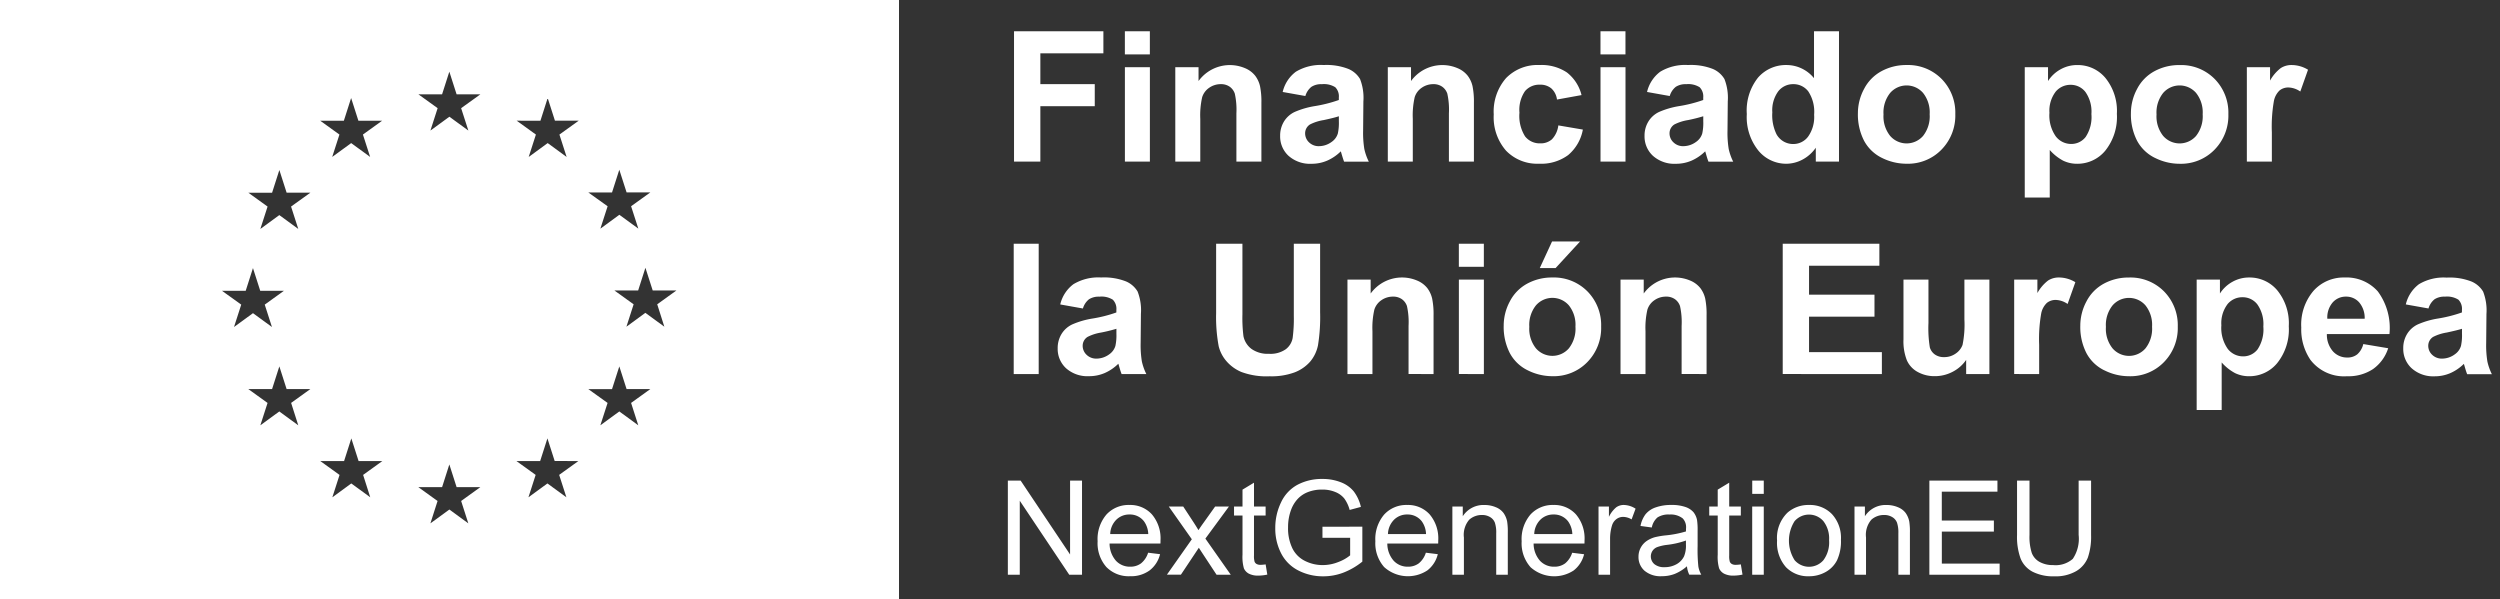
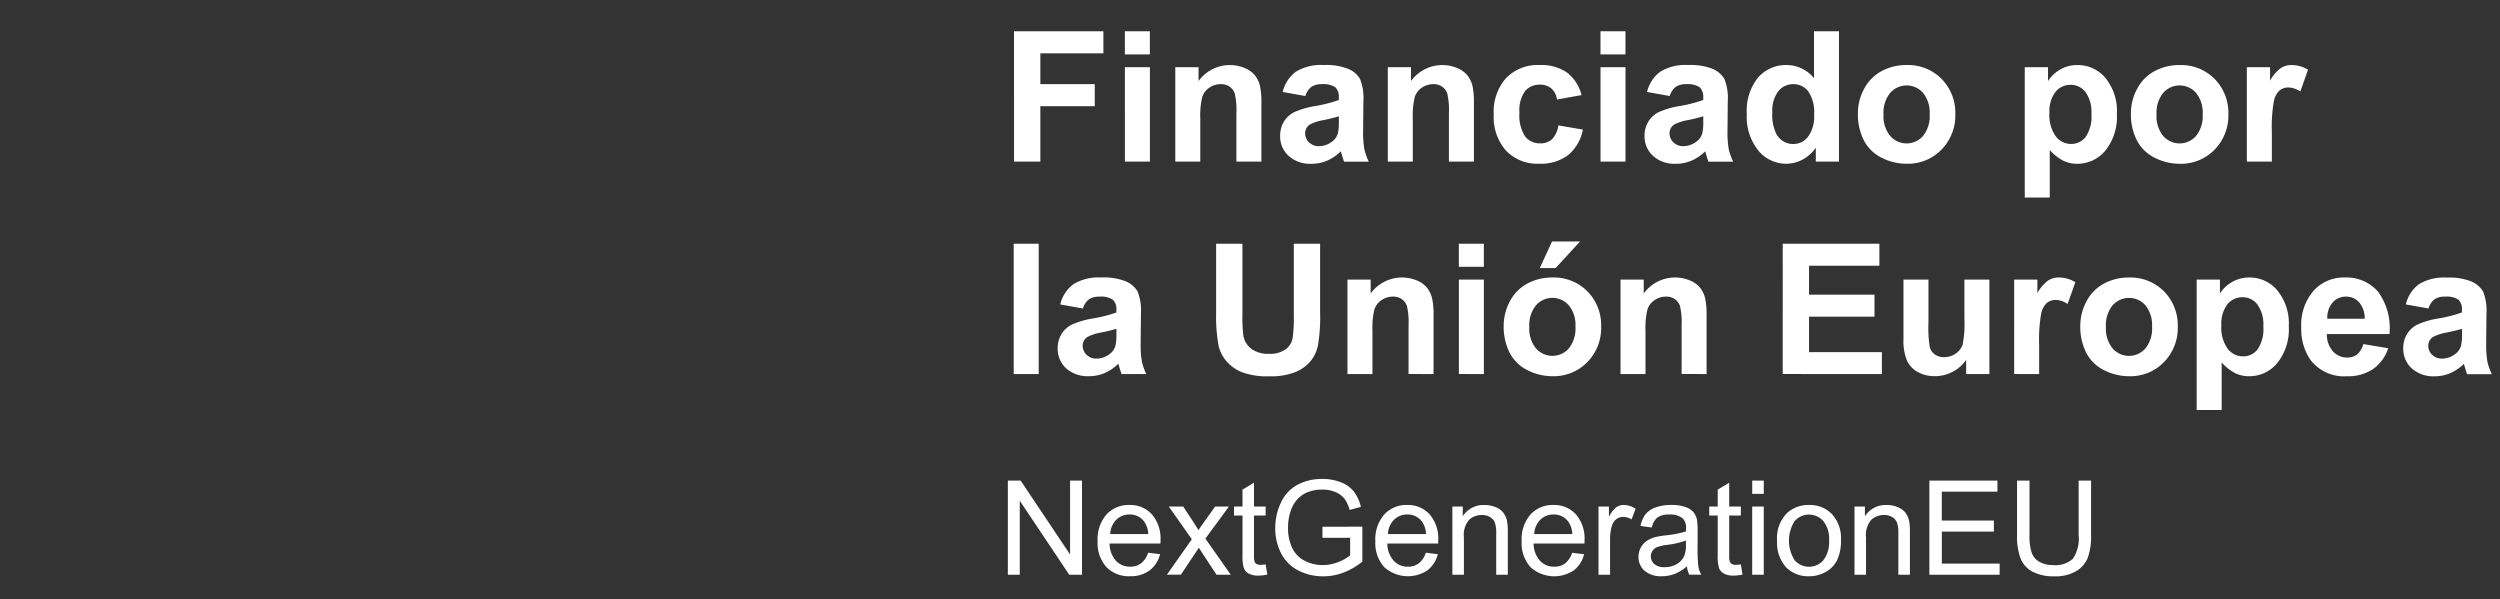
<svg xmlns="http://www.w3.org/2000/svg" id="Grupo_4176" data-name="Grupo 4176" width="247.113" height="59.242" viewBox="0 0 247.113 59.242">
  <rect x="0" y="0" width="247.113" height="59.242" fill="#333333" stroke="none" />
-   <path id="Trazado_1743" data-name="Trazado 1743" d="M38.849,20.6V79.841h88.862V20.6ZM60.787,49.34l2.348.005.718-2.247.718,2.242h2.346l-1.9,1.369.712,2.213-1.874-1.368-1.875,1.368.713-2.213Zm7.545,13.3-1.875-1.371-1.875,1.371.714-2.213-1.9-1.368,2.346,0,.719-2.245.718,2.242h2.346l-1.9,1.368Zm-.713-21.625.713,2.213-1.875-1.368L64.583,43.23l.714-2.213-1.9-1.368,2.346,0,.719-2.245.718,2.242h2.346Zm5.219-8.482.718-2.245.718,2.242h2.348l-1.9,1.368.713,2.213-1.874-1.368-1.875,1.368L72.4,33.9l-1.9-1.368Zm2.608,37.22-1.874-1.368L71.7,69.756l.712-2.213-1.9-1.368,2.347,0,.717-2.242.718,2.24h2.347l-1.9,1.368Zm7.1-39.827.718-2.242.718,2.24h2.348l-1.9,1.368.714,2.213-1.875-1.368-1.875,1.368.713-2.213-1.9-1.368Zm2.595,42.405-1.874-1.368-1.875,1.368L82.1,70.12l-1.9-1.368,2.347,0,.717-2.245.718,2.242h2.348l-1.9,1.368Zm9.693-2.578-1.875-1.368-1.875,1.368.712-2.213-1.9-1.368,2.345,0,.719-2.242.717,2.24H96.02l-1.9,1.368ZM94.145,33.9l.712,2.213-1.872-1.371-1.877,1.371.712-2.213-1.9-1.371,2.347.005.717-2.245.717,2.24h2.35Zm5.2,5.721.719-2.245.72,2.242h2.345l-1.9,1.366.715,2.213-1.875-1.368L98.194,43.2l.715-2.213L97,39.622Zm2.595,23.018-1.875-1.371-1.875,1.371.715-2.213L97,59.061l2.345,0,.72-2.245.719,2.242h2.345l-1.9,1.368Zm2.575-9.747-1.875-1.371-1.873,1.371.713-2.213-1.9-1.368,2.347,0,.717-2.245.72,2.242h2.347l-1.9,1.368Z" transform="translate(-38.849 -20.599)" fill="#fff" />
  <path id="Unión_2" data-name="Unión 2" d="M101.217,53.488a2.573,2.573,0,0,1-1.187-1.3,6.219,6.219,0,0,1-.355-2.333V44.474h1.232v5.37a5.231,5.231,0,0,0,.225,1.787,1.708,1.708,0,0,0,.775.886,2.676,2.676,0,0,0,1.342.311,2.565,2.565,0,0,0,1.936-.616,3.547,3.547,0,0,0,.578-2.368v-5.37h1.231v5.377a6.372,6.372,0,0,1-.317,2.228,2.719,2.719,0,0,1-1.146,1.342,4.053,4.053,0,0,1-2.174.517A4.469,4.469,0,0,1,101.217,53.488Zm-72.6-.136a3.879,3.879,0,0,1-1.691-1.7,5.338,5.338,0,0,1-.571-2.482,5.754,5.754,0,0,1,.568-2.535,3.778,3.778,0,0,1,1.634-1.749,5.115,5.115,0,0,1,2.457-.571,4.868,4.868,0,0,1,1.824.327,3.031,3.031,0,0,1,1.28.911,4.037,4.037,0,0,1,.7,1.524l-1.111.3a3.447,3.447,0,0,0-.52-1.117,2.139,2.139,0,0,0-.889-.651,3.253,3.253,0,0,0-1.282-.244,3.78,3.78,0,0,0-1.46.257,2.73,2.73,0,0,0-.994.676,3.253,3.253,0,0,0-.588.921,4.878,4.878,0,0,0-.355,1.873,4.549,4.549,0,0,0,.428,2.082A2.741,2.741,0,0,0,29.3,52.421a3.864,3.864,0,0,0,1.74.407A4.133,4.133,0,0,0,32.6,52.52a4.053,4.053,0,0,0,1.156-.657V50.13H31.019V49.038l3.942-.006v3.453a6.984,6.984,0,0,1-1.873,1.089,5.561,5.561,0,0,1-1.981.364A5.284,5.284,0,0,1,28.616,53.352Zm48.21-.327a3.629,3.629,0,0,1-.872-2.615,3.474,3.474,0,0,1,1.04-2.774,3.137,3.137,0,0,1,2.12-.75,3.027,3.027,0,0,1,2.272.911,3.468,3.468,0,0,1,.882,2.517,4.446,4.446,0,0,1-.391,2.047,2.765,2.765,0,0,1-1.136,1.159,3.314,3.314,0,0,1-1.628.412A3.032,3.032,0,0,1,76.826,53.025Zm.867-4.551a3.6,3.6,0,0,0,0,3.875,1.882,1.882,0,0,0,2.838,0,2.943,2.943,0,0,0,.564-1.975,2.784,2.784,0,0,0-.568-1.895,1.883,1.883,0,0,0-2.834,0ZM62.858,53.39a1.792,1.792,0,0,1-.6-1.387,1.881,1.881,0,0,1,.816-1.562,2.773,2.773,0,0,1,.822-.374,8.253,8.253,0,0,1,1.015-.172,10.445,10.445,0,0,0,2.038-.393c0-.157.007-.256.007-.3a1.262,1.262,0,0,0-.324-.985,1.918,1.918,0,0,0-1.3-.387,2.017,2.017,0,0,0-1.19.283,1.728,1.728,0,0,0-.569,1l-1.117-.152a2.778,2.778,0,0,1,.5-1.159,2.2,2.2,0,0,1,1.01-.679,4.483,4.483,0,0,1,1.529-.238,4.059,4.059,0,0,1,1.4.2,1.844,1.844,0,0,1,.794.511,1.806,1.806,0,0,1,.355.778,6.477,6.477,0,0,1,.057,1.054v1.523a16.209,16.209,0,0,0,.073,2.016,2.544,2.544,0,0,0,.289.809H67.276a2.446,2.446,0,0,1-.229-.832,4.242,4.242,0,0,1-1.221.761,3.524,3.524,0,0,1-1.26.222A2.453,2.453,0,0,1,62.858,53.39Zm2.228-2.561a4.3,4.3,0,0,0-1,.229.989.989,0,0,0-.451.372,1.008,1.008,0,0,0,.187,1.3,1.486,1.486,0,0,0,1.012.305,2.357,2.357,0,0,0,1.174-.289,1.786,1.786,0,0,0,.755-.79,2.768,2.768,0,0,0,.184-1.143V50.4A8.35,8.35,0,0,1,65.086,50.828ZM51.575,53.022a3.559,3.559,0,0,1-.867-2.555,3.725,3.725,0,0,1,.876-2.641,2.966,2.966,0,0,1,2.273-.94,2.882,2.882,0,0,1,2.209.921,3.661,3.661,0,0,1,.857,2.59c0,.068,0,.169-.006.3H51.889a2.591,2.591,0,0,0,.628,1.7,1.868,1.868,0,0,0,1.409.59A1.746,1.746,0,0,0,55,52.663a2.189,2.189,0,0,0,.7-1.053l1.18.146a2.878,2.878,0,0,1-1.034,1.606,3.5,3.5,0,0,1-4.275-.339Zm.971-4.668a2.084,2.084,0,0,0-.594,1.409h3.765a2.288,2.288,0,0,0-.432-1.275,1.752,1.752,0,0,0-1.416-.661A1.811,1.811,0,0,0,52.547,48.353ZM37.115,53.022a3.559,3.559,0,0,1-.867-2.555,3.725,3.725,0,0,1,.877-2.641,2.964,2.964,0,0,1,2.272-.94,2.882,2.882,0,0,1,2.209.921,3.657,3.657,0,0,1,.857,2.59c0,.068,0,.169-.006.3H37.429a2.591,2.591,0,0,0,.628,1.7,1.87,1.87,0,0,0,1.409.59,1.745,1.745,0,0,0,1.073-.33,2.189,2.189,0,0,0,.7-1.053l1.181.146a2.879,2.879,0,0,1-1.035,1.606,3.5,3.5,0,0,1-4.275-.339Zm.971-4.668a2.084,2.084,0,0,0-.593,1.409h3.764a2.281,2.281,0,0,0-.431-1.275,1.753,1.753,0,0,0-1.416-.661A1.813,1.813,0,0,0,38.086,48.353ZM9.661,53.022a3.559,3.559,0,0,1-.867-2.555,3.725,3.725,0,0,1,.877-2.641,2.963,2.963,0,0,1,2.273-.94,2.882,2.882,0,0,1,2.209.921,3.657,3.657,0,0,1,.857,2.59c0,.068,0,.169-.006.3H9.976a2.591,2.591,0,0,0,.628,1.7,1.87,1.87,0,0,0,1.409.59,1.745,1.745,0,0,0,1.073-.33,2.189,2.189,0,0,0,.7-1.053l1.181.146a2.879,2.879,0,0,1-1.035,1.606,3.11,3.11,0,0,1-1.93.572A3.084,3.084,0,0,1,9.661,53.022Zm.971-4.668a2.084,2.084,0,0,0-.593,1.409H13.8a2.274,2.274,0,0,0-.432-1.275,1.75,1.75,0,0,0-1.415-.661A1.813,1.813,0,0,0,10.633,48.353ZM70.71,53.672a1.1,1.1,0,0,1-.482-.518,4.077,4.077,0,0,1-.14-1.349V47.928h-.838v-.888h.838V45.37l1.136-.686v2.355h1.149v.888H71.224V51.87a1.979,1.979,0,0,0,.06.628.476.476,0,0,0,.2.222.758.758,0,0,0,.39.083,3.725,3.725,0,0,0,.5-.045l.165,1.01a4.251,4.251,0,0,1-.863.1A1.951,1.951,0,0,1,70.71,53.672Zm-46.973,0a1.1,1.1,0,0,1-.482-.518,4.1,4.1,0,0,1-.139-1.349V47.928h-.838v-.888h.838V45.37l1.136-.686v2.355H25.4v.888H24.251V51.87a2.007,2.007,0,0,0,.06.628.476.476,0,0,0,.2.222.762.762,0,0,0,.391.083,3.726,3.726,0,0,0,.5-.045l.165,1.01a4.251,4.251,0,0,1-.863.1A1.951,1.951,0,0,1,23.738,53.672Zm67.272.108V44.474h6.728v1.1h-5.5v2.85h5.148v1.092H92.241v3.168h5.713v1.1Zm-3.065,0v-4.1a3.073,3.073,0,0,0-.134-1.045,1.093,1.093,0,0,0-.473-.552,1.5,1.5,0,0,0-.8-.206,1.85,1.85,0,0,0-1.26.463,2.287,2.287,0,0,0-.53,1.759V53.78H83.608V47.039h1.029V48a2.424,2.424,0,0,1,2.146-1.111,2.806,2.806,0,0,1,1.12.22,1.765,1.765,0,0,1,.765.574,2.215,2.215,0,0,1,.355.844,6.552,6.552,0,0,1,.063,1.111V53.78Zm-14.448,0V47.039H74.64V53.78Zm-15.19,0V47.039h1.029v1.021a2.794,2.794,0,0,1,.726-.946,1.272,1.272,0,0,1,.734-.229,2.235,2.235,0,0,1,1.174.368l-.393,1.06a1.64,1.64,0,0,0-.838-.248,1.088,1.088,0,0,0-.673.226,1.222,1.222,0,0,0-.426.625,4.454,4.454,0,0,0-.19,1.333v3.53Zm-10.112,0v-4.1a3.077,3.077,0,0,0-.133-1.045,1.1,1.1,0,0,0-.473-.552,1.5,1.5,0,0,0-.8-.206,1.853,1.853,0,0,0-1.26.463A2.29,2.29,0,0,0,45,50.1V53.78H43.86V47.039h1.028V48a2.425,2.425,0,0,1,2.146-1.111,2.8,2.8,0,0,1,1.121.22,1.76,1.76,0,0,1,.765.574,2.2,2.2,0,0,1,.355.844,6.526,6.526,0,0,1,.064,1.111V53.78Zm-27.644,0-1.383-2.1-.368-.564-1.771,2.66H15.644l2.463-3.5-2.279-3.237h1.428l1.035,1.58q.292.451.469.755.279-.418.515-.743l1.136-1.593h1.365l-2.33,3.173,2.507,3.568Zm-14.561,0L1.1,46.468V53.78H-.079V44.474H1.184l4.888,7.306V44.474h1.18V53.78ZM73.5,45.788V44.474H74.64v1.314Zm43.93-8.292V24.612h2.3v1.371a3.453,3.453,0,0,1,1.213-1.143,3.348,3.348,0,0,1,1.7-.439,3.559,3.559,0,0,1,2.759,1.274,5.158,5.158,0,0,1,1.134,3.551,5.314,5.314,0,0,1-1.143,3.634,3.559,3.559,0,0,1-2.768,1.3,3.14,3.14,0,0,1-1.4-.308,4.708,4.708,0,0,1-1.323-1.055v4.7Zm3.041-10.445a3.107,3.107,0,0,0-.6,2.069,3.6,3.6,0,0,0,.624,2.325,1.907,1.907,0,0,0,1.52.752,1.783,1.783,0,0,0,1.433-.689,3.557,3.557,0,0,0,.572-2.264,3.377,3.377,0,0,0-.589-2.18,1.823,1.823,0,0,0-1.459-.712A1.893,1.893,0,0,0,120.468,27.051ZM23,33.739a4.005,4.005,0,0,1-1.507-1.107,3.567,3.567,0,0,1-.73-1.428,15.7,15.7,0,0,1-.255-3.27V21.061h2.6V28.04a14.582,14.582,0,0,0,.1,2.154,2.09,2.09,0,0,0,.8,1.27,2.771,2.771,0,0,0,1.718.479,2.624,2.624,0,0,0,1.67-.453,1.792,1.792,0,0,0,.677-1.111,14.573,14.573,0,0,0,.114-2.189V21.061h2.6v6.768a17.4,17.4,0,0,1-.211,3.278,3.622,3.622,0,0,1-.778,1.617,3.919,3.919,0,0,1-1.517,1.05,6.589,6.589,0,0,1-2.479.392A7.129,7.129,0,0,1,23,33.739Zm115.681-.364a2.6,2.6,0,0,1-.831-1.977,2.656,2.656,0,0,1,.378-1.411,2.466,2.466,0,0,1,1.059-.949,8.221,8.221,0,0,1,1.964-.576,13.461,13.461,0,0,0,2.4-.607v-.246a1.279,1.279,0,0,0-.351-1.015,2.106,2.106,0,0,0-1.327-.3,1.766,1.766,0,0,0-1.028.259,1.8,1.8,0,0,0-.6.91l-2.242-.4a3.491,3.491,0,0,1,1.3-2,4.757,4.757,0,0,1,2.742-.651,5.906,5.906,0,0,1,2.461.392,2.455,2.455,0,0,1,1.139.993,5.1,5.1,0,0,1,.329,2.21l-.027,2.883a10,10,0,0,0,.119,1.815,5.341,5.341,0,0,0,.444,1.253h-2.443q-.1-.247-.238-.73c-.041-.147-.07-.243-.088-.29a4.44,4.44,0,0,1-1.354.922,3.87,3.87,0,0,1-1.538.308A3.182,3.182,0,0,1,138.683,33.375Zm3.468-3.533a4.521,4.521,0,0,0-1.345.431,1.03,1.03,0,0,0-.483.869,1.214,1.214,0,0,0,.387.9,1.352,1.352,0,0,0,.985.377,2.135,2.135,0,0,0,1.274-.439,1.544,1.544,0,0,0,.589-.817,4.862,4.862,0,0,0,.1-1.2v-.492Q143.179,29.621,142.15,29.841Zm-13.457,2.724a5.347,5.347,0,0,1-.923-3.217,5.151,5.151,0,0,1,1.213-3.634,3.994,3.994,0,0,1,3.067-1.314,4.143,4.143,0,0,1,3.287,1.376,6.079,6.079,0,0,1,1.151,4.214H130.3a2.5,2.5,0,0,0,.6,1.71,1.869,1.869,0,0,0,1.424.61A1.515,1.515,0,0,0,133.3,32a1.958,1.958,0,0,0,.6-1.02l2.461.413a4.043,4.043,0,0,1-1.5,2.061,4.4,4.4,0,0,1-2.562.707A4.176,4.176,0,0,1,128.694,32.566Zm2.171-5.686a2.283,2.283,0,0,0-.518,1.6h3.692a2.381,2.381,0,0,0-.553-1.63,1.7,1.7,0,0,0-1.283-.558A1.717,1.717,0,0,0,130.865,26.879Zm-22.557,6.7a3.973,3.973,0,0,1-1.771-1.7,5.669,5.669,0,0,1-.607-2.729,5.052,5.052,0,0,1,.607-2.382,4.162,4.162,0,0,1,1.718-1.758,5.1,5.1,0,0,1,2.483-.607,4.662,4.662,0,0,1,3.472,1.376,4.752,4.752,0,0,1,1.354,3.476,4.81,4.81,0,0,1-1.367,3.511,4.619,4.619,0,0,1-3.441,1.393A5.418,5.418,0,0,1,108.308,33.576Zm.813-6.424a3.093,3.093,0,0,0-.659,2.127,3.091,3.091,0,0,0,.659,2.127,2.154,2.154,0,0,0,3.248,0,3.133,3.133,0,0,0,.654-2.144,3.078,3.078,0,0,0-.654-2.11,2.156,2.156,0,0,0-3.248,0ZM89.864,33.744a2.435,2.435,0,0,1-1.081-1.16,5.166,5.166,0,0,1-.334-2.065V24.612h2.47V28.9a11.9,11.9,0,0,0,.136,2.413,1.314,1.314,0,0,0,.5.7,1.525,1.525,0,0,0,.913.259,1.938,1.938,0,0,0,1.134-.347,1.767,1.767,0,0,0,.686-.861,9.976,9.976,0,0,0,.184-2.517V24.612h2.47v9.334H94.645v-1.4a3.6,3.6,0,0,1-1.34,1.178,3.757,3.757,0,0,1-1.753.43A3.426,3.426,0,0,1,89.864,33.744Zm-38.553-.167a3.973,3.973,0,0,1-1.771-1.7,5.669,5.669,0,0,1-.607-2.729,5.052,5.052,0,0,1,.607-2.382,4.162,4.162,0,0,1,1.718-1.758,5.1,5.1,0,0,1,2.483-.607,4.662,4.662,0,0,1,3.472,1.376,4.752,4.752,0,0,1,1.353,3.476A4.809,4.809,0,0,1,57.2,32.764a4.619,4.619,0,0,1-3.441,1.393A5.418,5.418,0,0,1,51.311,33.576Zm.813-6.424a3.093,3.093,0,0,0-.659,2.127,3.091,3.091,0,0,0,.659,2.127,2.154,2.154,0,0,0,3.248,0,3.133,3.133,0,0,0,.654-2.144,3.078,3.078,0,0,0-.654-2.11,2.156,2.156,0,0,0-3.248,0ZM5.678,33.375A2.6,2.6,0,0,1,4.847,31.4a2.656,2.656,0,0,1,.378-1.411,2.466,2.466,0,0,1,1.059-.949,8.221,8.221,0,0,1,1.964-.576,13.483,13.483,0,0,0,2.4-.607v-.246a1.278,1.278,0,0,0-.351-1.015,2.106,2.106,0,0,0-1.327-.3,1.771,1.771,0,0,0-1.029.259,1.808,1.808,0,0,0-.6.91l-2.241-.4a3.494,3.494,0,0,1,1.3-2A4.761,4.761,0,0,1,9.145,24.4a5.907,5.907,0,0,1,2.462.392,2.448,2.448,0,0,1,1.138.993,5.079,5.079,0,0,1,.33,2.21l-.027,2.883a10,10,0,0,0,.119,1.815,5.3,5.3,0,0,0,.444,1.253H11.166q-.1-.247-.237-.73c-.041-.147-.07-.243-.088-.29a4.45,4.45,0,0,1-1.354.922,3.874,3.874,0,0,1-1.538.308A3.182,3.182,0,0,1,5.678,33.375Zm3.467-3.533a4.522,4.522,0,0,0-1.345.431,1.03,1.03,0,0,0-.483.869,1.21,1.21,0,0,0,.387.9,1.352,1.352,0,0,0,.985.377,2.139,2.139,0,0,0,1.274-.439,1.544,1.544,0,0,0,.589-.817,4.908,4.908,0,0,0,.1-1.2v-.492A15.491,15.491,0,0,1,9.145,29.841Zm90.247,4.1V24.612h2.294v1.327a4,4,0,0,1,1.058-1.239,1.953,1.953,0,0,1,1.068-.3,3.138,3.138,0,0,1,1.626.466l-.765,2.153a2.17,2.17,0,0,0-1.16-.4,1.371,1.371,0,0,0-.879.286,1.95,1.95,0,0,0-.567,1.032,14.679,14.679,0,0,0-.206,3.129v2.883Zm-22.878,0V21.061h9.553v2.18H79.115V26.1h6.469v2.171H79.115v3.507h7.2v2.171Zm-9.994,0V29.183a7.382,7.382,0,0,0-.158-1.956,1.378,1.378,0,0,0-.515-.69,1.47,1.47,0,0,0-.857-.246,1.981,1.981,0,0,0-1.151.351,1.773,1.773,0,0,0-.7.932,8.046,8.046,0,0,0-.189,2.144v4.228h-2.47V24.612h2.294v1.371a3.825,3.825,0,0,1,4.57-1.288,2.5,2.5,0,0,1,1.024.751,2.729,2.729,0,0,1,.483,1.038,7.706,7.706,0,0,1,.136,1.66v5.8Zm-22.017,0V24.612h2.471v9.334Zm-4.974,0V29.183a7.329,7.329,0,0,0-.158-1.956,1.371,1.371,0,0,0-.514-.69A1.472,1.472,0,0,0,38,26.291a1.981,1.981,0,0,0-1.151.351,1.773,1.773,0,0,0-.7.932,8.045,8.045,0,0,0-.189,2.144v4.228h-2.47V24.612h2.294v1.371a3.825,3.825,0,0,1,4.57-1.288,2.509,2.509,0,0,1,1.024.751,2.729,2.729,0,0,1,.483,1.038A7.707,7.707,0,0,1,42,28.145v5.8ZM.5,33.946V21.061h2.47V33.946Zm52-10.477,1.213-2.628h2.768l-2.417,2.628Zm-8-.123V21.061h2.471v2.285ZM100.437,16.5V3.612h2.3V4.983a3.461,3.461,0,0,1,1.213-1.143,3.35,3.35,0,0,1,1.7-.439,3.559,3.559,0,0,1,2.759,1.274,5.157,5.157,0,0,1,1.134,3.55A5.315,5.315,0,0,1,108.4,11.86a3.56,3.56,0,0,1-2.769,1.3,3.14,3.14,0,0,1-1.4-.308,4.725,4.725,0,0,1-1.323-1.055v4.7Zm3.041-10.446a3.109,3.109,0,0,0-.6,2.07,3.6,3.6,0,0,0,.624,2.325,1.907,1.907,0,0,0,1.521.752,1.784,1.784,0,0,0,1.432-.69,3.549,3.549,0,0,0,.571-2.263,3.373,3.373,0,0,0-.589-2.18,1.82,1.82,0,0,0-1.459-.712A1.9,1.9,0,0,0,103.478,6.051Zm9.831,6.526a3.978,3.978,0,0,1-1.771-1.7,5.672,5.672,0,0,1-.607-2.73,5.052,5.052,0,0,1,.607-2.381,4.157,4.157,0,0,1,1.718-1.758,5.092,5.092,0,0,1,2.483-.607,4.658,4.658,0,0,1,3.471,1.375,4.75,4.75,0,0,1,1.354,3.476,4.811,4.811,0,0,1-1.366,3.512,4.621,4.621,0,0,1-3.442,1.393A5.414,5.414,0,0,1,113.309,12.577Zm.813-6.425a3.1,3.1,0,0,0-.659,2.128,3.094,3.094,0,0,0,.659,2.127,2.155,2.155,0,0,0,3.247,0,3.135,3.135,0,0,0,.655-2.145,3.08,3.08,0,0,0-.655-2.11,2.155,2.155,0,0,0-3.247,0Zm-27.8,6.425a3.98,3.98,0,0,1-1.77-1.7,5.662,5.662,0,0,1-.607-2.73,5.041,5.041,0,0,1,.607-2.381,4.157,4.157,0,0,1,1.718-1.758A5.09,5.09,0,0,1,88.748,3.4a4.659,4.659,0,0,1,3.471,1.375,4.75,4.75,0,0,1,1.354,3.476,4.809,4.809,0,0,1-1.367,3.512,4.617,4.617,0,0,1-3.441,1.393A5.421,5.421,0,0,1,86.317,12.577Zm.814-6.425a3.091,3.091,0,0,0-.66,2.128,3.09,3.09,0,0,0,.66,2.127,2.155,2.155,0,0,0,3.247,0,3.135,3.135,0,0,0,.655-2.145,3.08,3.08,0,0,0-.655-2.11,2.155,2.155,0,0,0-3.247,0ZM74.11,11.86a5.271,5.271,0,0,1-1.147-3.616,5.211,5.211,0,0,1,1.116-3.608A3.639,3.639,0,0,1,76.9,3.4a3.5,3.5,0,0,1,2.706,1.3V.061h2.47V12.946H79.783V11.575a3.719,3.719,0,0,1-1.349,1.191,3.464,3.464,0,0,1-1.57.392A3.554,3.554,0,0,1,74.11,11.86ZM76.078,5.99a3.159,3.159,0,0,0-.593,2.087,4.276,4.276,0,0,0,.413,2.163,1.867,1.867,0,0,0,1.67.967,1.819,1.819,0,0,0,1.45-.725,3.344,3.344,0,0,0,.6-2.166A3.665,3.665,0,0,0,79.036,6,1.837,1.837,0,0,0,77.55,5.29,1.856,1.856,0,0,0,76.078,5.99ZM63.686,12.375a2.6,2.6,0,0,1-.831-1.978,2.653,2.653,0,0,1,.378-1.41,2.468,2.468,0,0,1,1.059-.949,8.268,8.268,0,0,1,1.964-.575,13.461,13.461,0,0,0,2.4-.607V6.609A1.281,1.281,0,0,0,68.3,5.594a2.112,2.112,0,0,0-1.327-.3,1.759,1.759,0,0,0-1.028.26,1.8,1.8,0,0,0-.6.909l-2.242-.4a3.485,3.485,0,0,1,1.3-2A4.756,4.756,0,0,1,67.153,3.4a5.925,5.925,0,0,1,2.462.391,2.454,2.454,0,0,1,1.138.994A5.079,5.079,0,0,1,71.082,7l-.027,2.883a10,10,0,0,0,.119,1.815,5.321,5.321,0,0,0,.444,1.252H69.175q-.1-.246-.238-.729c-.041-.147-.07-.243-.088-.29a4.467,4.467,0,0,1-1.354.922,3.873,3.873,0,0,1-1.538.308A3.182,3.182,0,0,1,63.686,12.375Zm3.467-3.533a4.556,4.556,0,0,0-1.345.43,1.03,1.03,0,0,0-.483.87,1.21,1.21,0,0,0,.387.9,1.349,1.349,0,0,0,.985.378,2.145,2.145,0,0,0,1.274-.439,1.548,1.548,0,0,0,.589-.817,4.872,4.872,0,0,0,.1-1.2V8.464A15.491,15.491,0,0,1,67.153,8.842ZM49.166,11.865a5.007,5.007,0,0,1-1.217-3.577,5.018,5.018,0,0,1,1.221-3.6,4.339,4.339,0,0,1,3.3-1.288,4.514,4.514,0,0,1,2.712.734,4.07,4.07,0,0,1,1.445,2.237L54.2,6.811a1.77,1.77,0,0,0-.558-1.1,1.688,1.688,0,0,0-1.13-.369,1.845,1.845,0,0,0-1.472.637,3.264,3.264,0,0,0-.549,2.131,3.781,3.781,0,0,0,.558,2.347,1.833,1.833,0,0,0,1.5.685,1.664,1.664,0,0,0,1.151-.4,2.4,2.4,0,0,0,.633-1.375l2.426.413A4.3,4.3,0,0,1,55.305,12.3a4.484,4.484,0,0,1-2.874.853A4.274,4.274,0,0,1,49.166,11.865Zm-21.5.51a2.6,2.6,0,0,1-.83-1.978,2.66,2.66,0,0,1,.377-1.41,2.473,2.473,0,0,1,1.059-.949,8.278,8.278,0,0,1,1.965-.575,13.505,13.505,0,0,0,2.4-.607V6.609a1.278,1.278,0,0,0-.352-1.015,2.109,2.109,0,0,0-1.327-.3,1.76,1.76,0,0,0-1.029.26,1.8,1.8,0,0,0-.6.909l-2.241-.4a3.484,3.484,0,0,1,1.3-2A4.759,4.759,0,0,1,31.135,3.4a5.92,5.92,0,0,1,2.461.391,2.457,2.457,0,0,1,1.139.994A5.1,5.1,0,0,1,35.064,7l-.026,2.883a10,10,0,0,0,.119,1.815,5.281,5.281,0,0,0,.444,1.252H33.157c-.065-.164-.143-.407-.238-.729-.041-.147-.07-.243-.087-.29a4.467,4.467,0,0,1-1.354.922,3.877,3.877,0,0,1-1.538.308A3.184,3.184,0,0,1,27.668,12.375Zm3.468-3.533a4.536,4.536,0,0,0-1.345.43,1.03,1.03,0,0,0-.483.87,1.212,1.212,0,0,0,.386.9,1.351,1.351,0,0,0,.985.378,2.141,2.141,0,0,0,1.274-.439,1.548,1.548,0,0,0,.589-.817,4.858,4.858,0,0,0,.1-1.2V8.464Q32.163,8.622,31.135,8.842Zm91.256,4.1V3.612h2.294V4.939A3.983,3.983,0,0,1,125.745,3.7a1.951,1.951,0,0,1,1.068-.3,3.131,3.131,0,0,1,1.625.465l-.764,2.154a2.173,2.173,0,0,0-1.161-.4,1.373,1.373,0,0,0-.878.285,1.953,1.953,0,0,0-.567,1.033,14.674,14.674,0,0,0-.206,3.128v2.883Zm-63.887,0V3.612h2.47v9.334Zm-14.985,0V8.182a7.36,7.36,0,0,0-.158-1.955,1.373,1.373,0,0,0-.514-.69,1.473,1.473,0,0,0-.858-.247,1.984,1.984,0,0,0-1.151.352,1.778,1.778,0,0,0-.7.931,8.054,8.054,0,0,0-.189,2.145v4.227h-2.47V3.612h2.294V4.983A3.825,3.825,0,0,1,44.346,3.7a2.5,2.5,0,0,1,1.023.751,2.7,2.7,0,0,1,.483,1.037,7.705,7.705,0,0,1,.137,1.661v5.8Zm-21.006,0V8.182a7.36,7.36,0,0,0-.158-1.955,1.373,1.373,0,0,0-.514-.69,1.472,1.472,0,0,0-.857-.247,1.985,1.985,0,0,0-1.152.352,1.778,1.778,0,0,0-.7.931,8.054,8.054,0,0,0-.189,2.145v4.227h-2.47V3.612H18.77V4.983A3.825,3.825,0,0,1,23.34,3.7a2.507,2.507,0,0,1,1.024.751,2.731,2.731,0,0,1,.483,1.037,7.716,7.716,0,0,1,.136,1.661v5.8Zm-11.021,0V3.612h2.47v9.334Zm-10.96,0V.061H9.365v2.18H3.134V5.29H8.512V7.47H3.134v5.476ZM58.5,2.346V.061h2.47V2.346Zm-47.012,0V.061h2.47V2.346Z" transform="translate(99.7 3.028)" fill="#fff" stroke="rgba(0,0,0,0)" stroke-miterlimit="10" stroke-width="1" />
</svg>